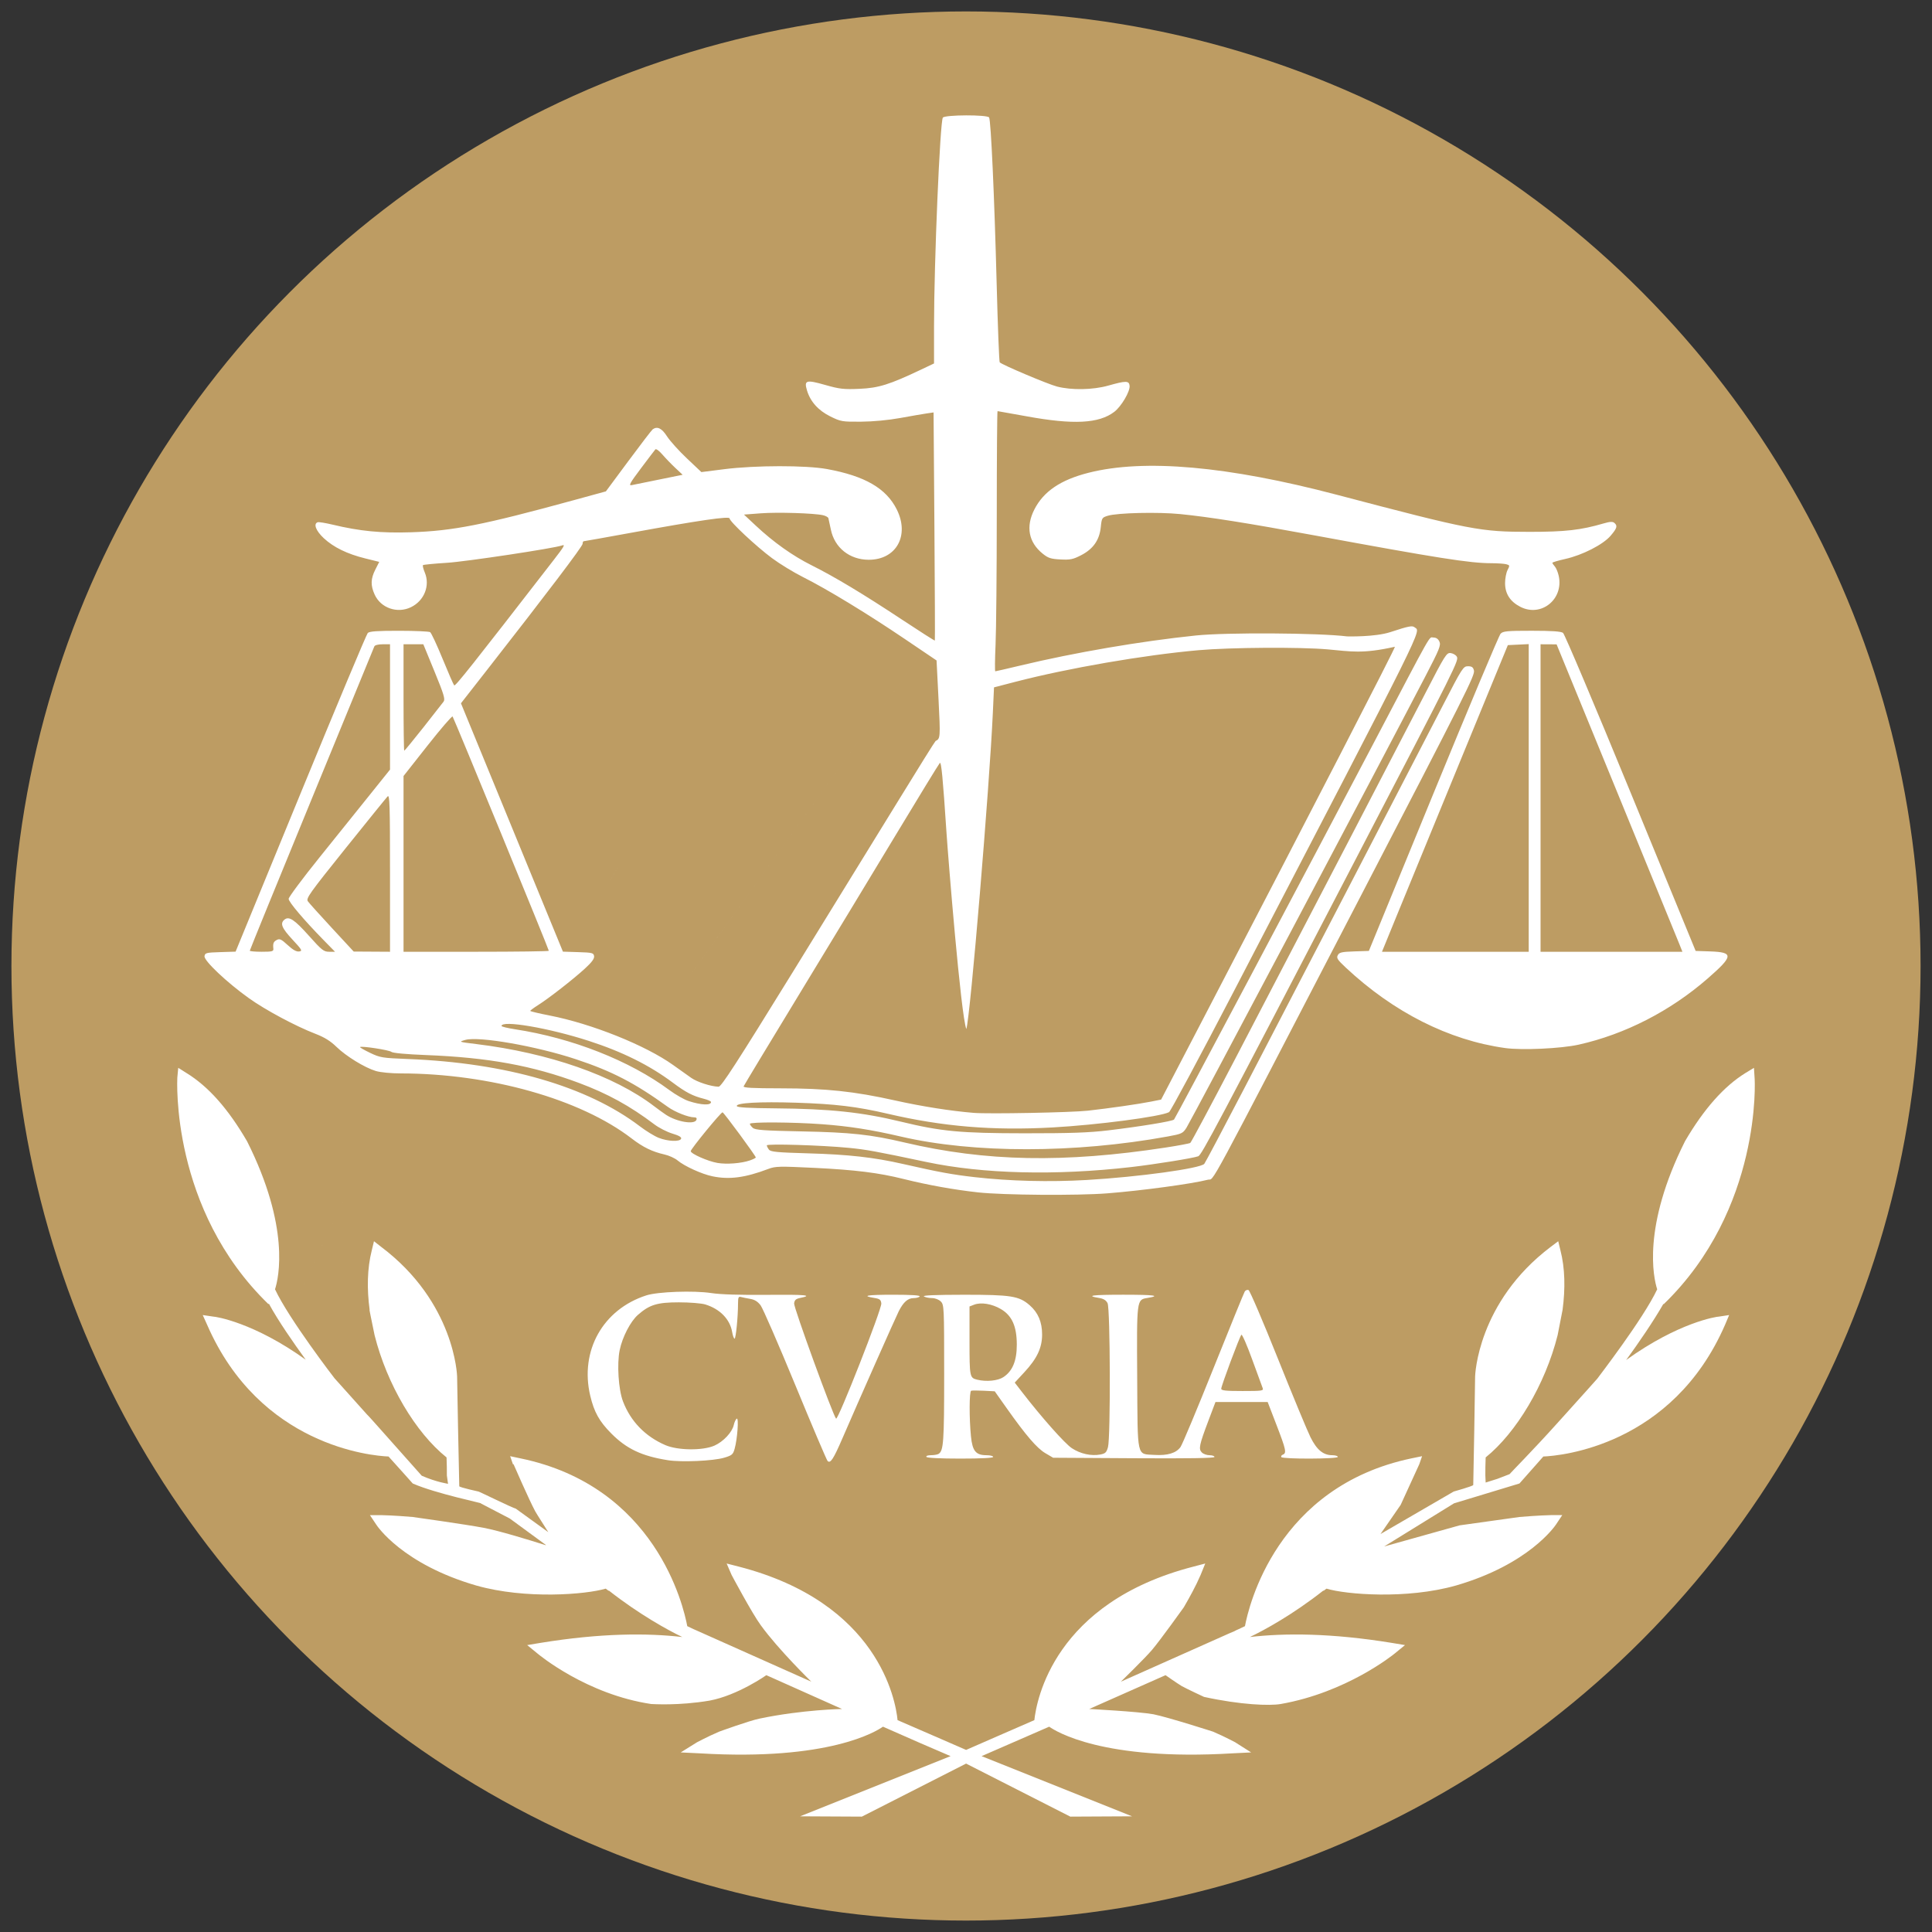
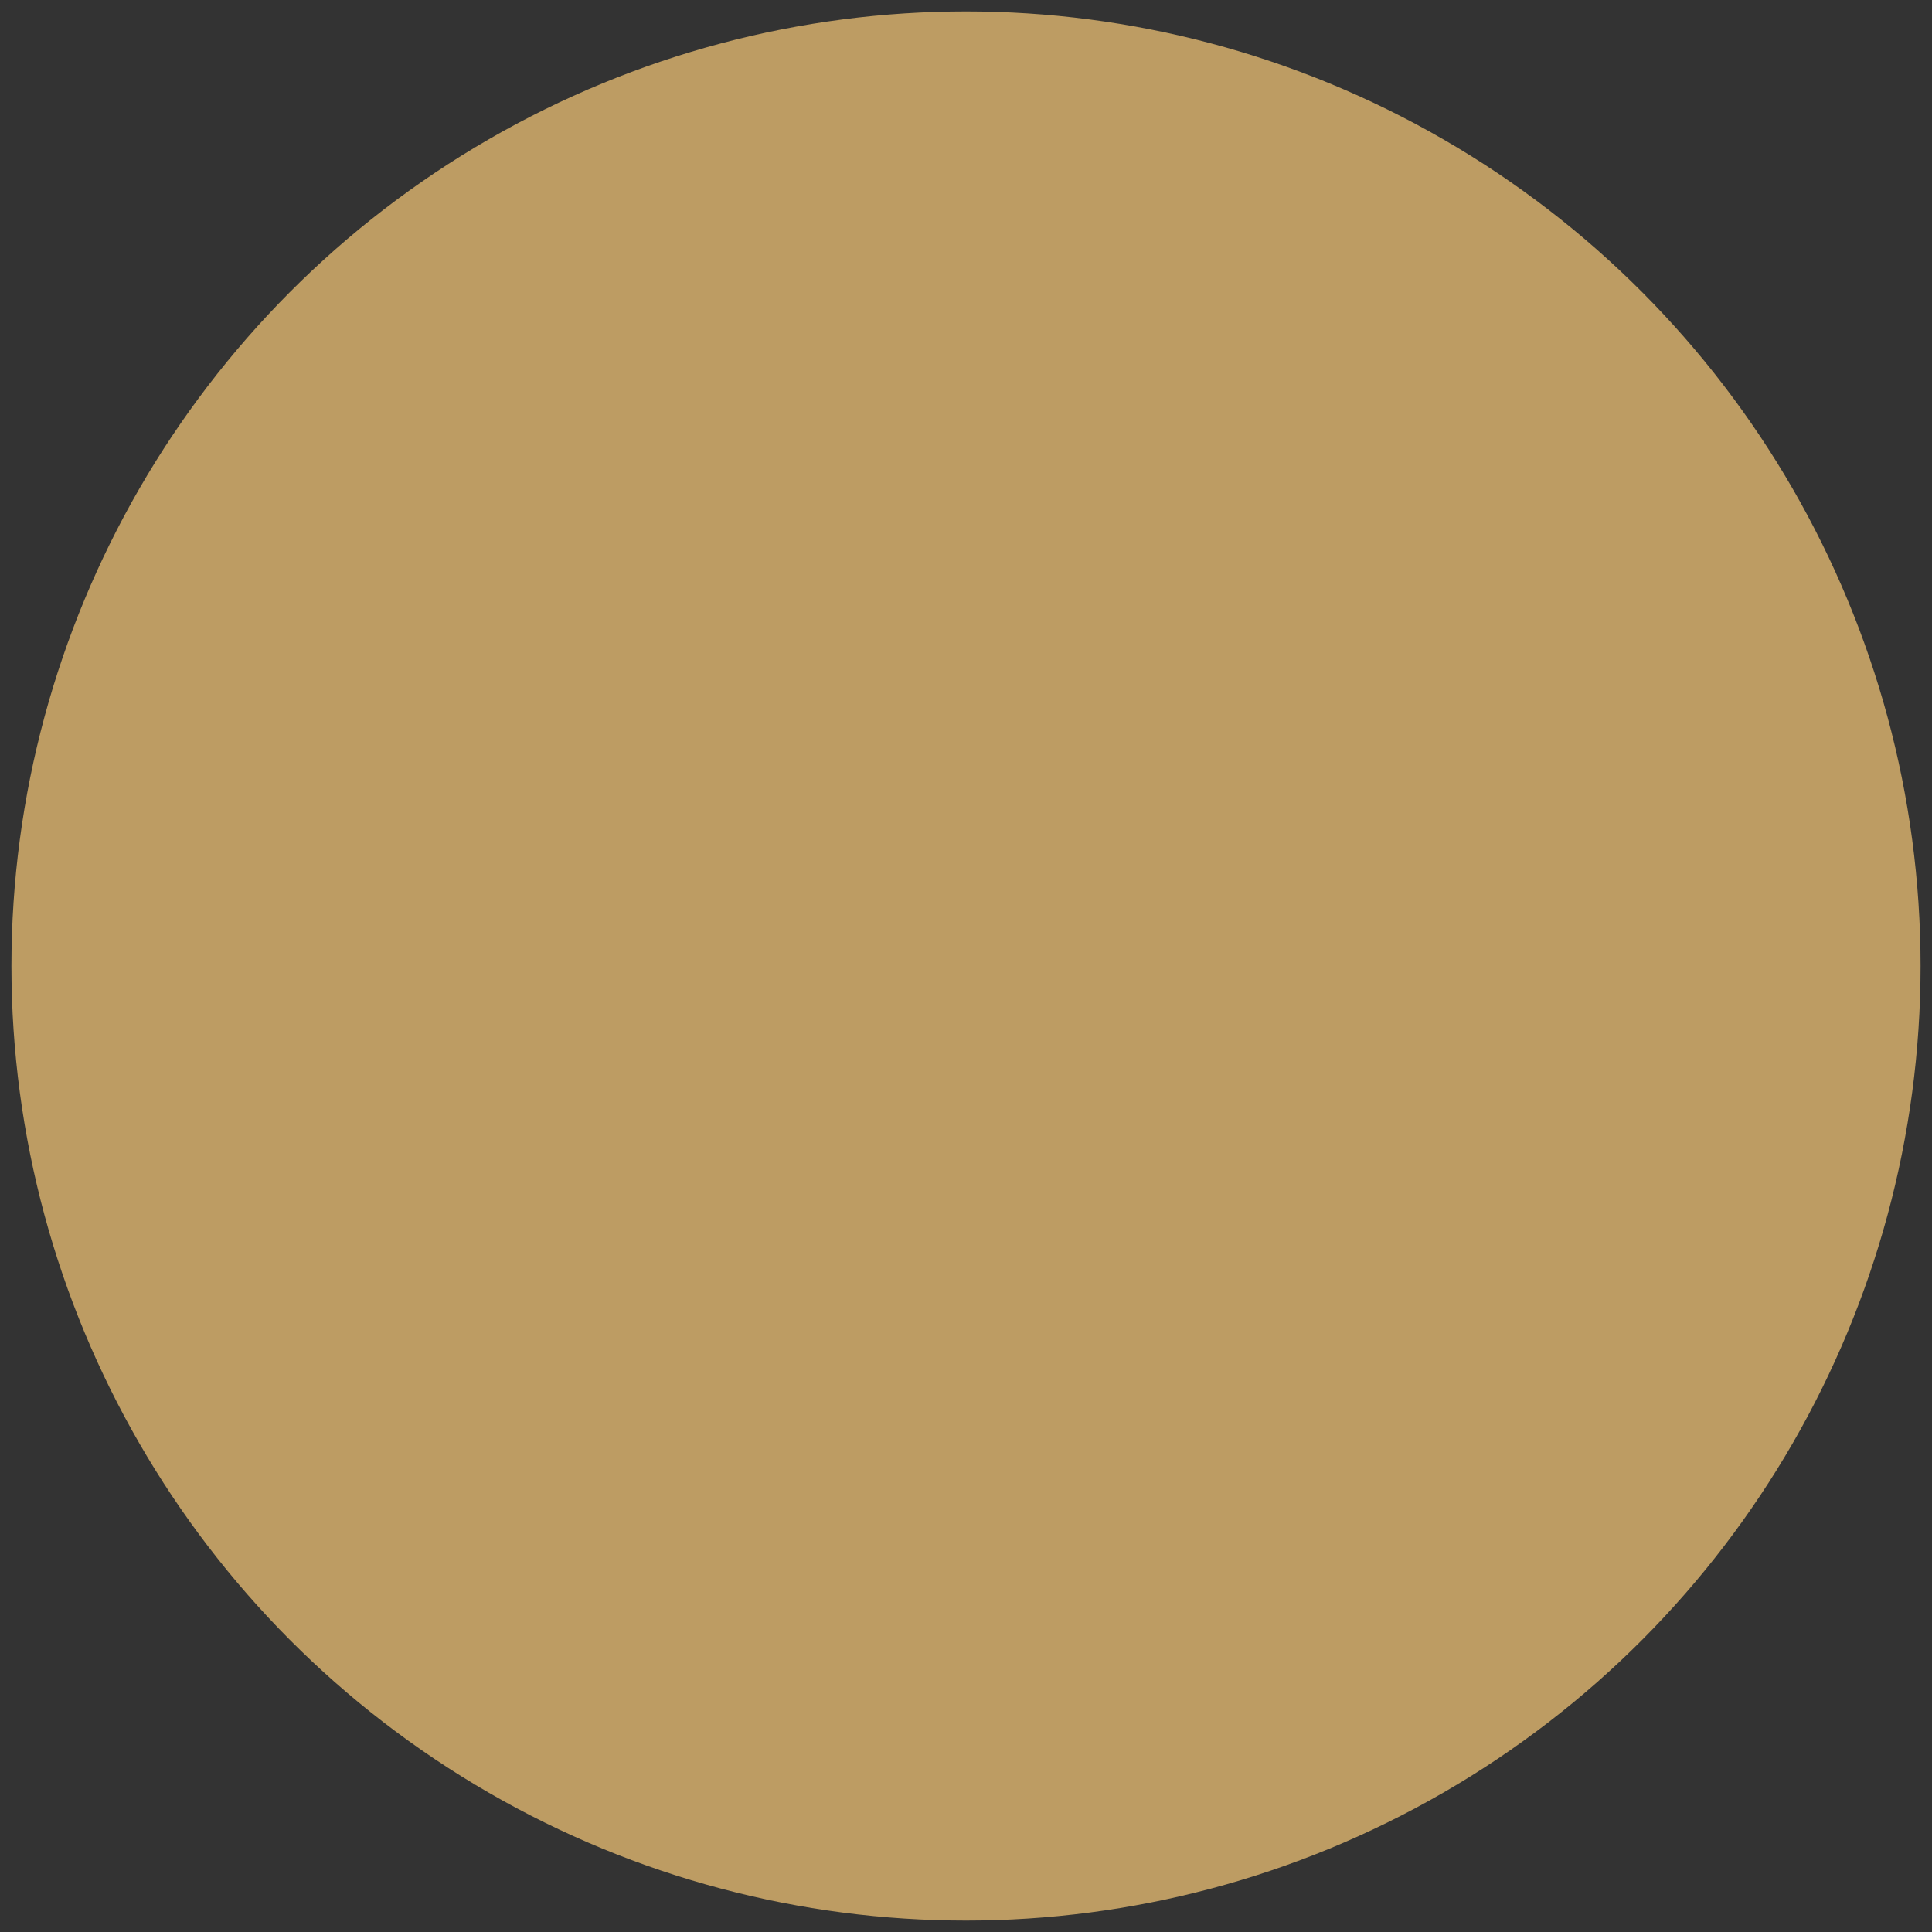
<svg xmlns="http://www.w3.org/2000/svg" width="845" height="845" viewBox="0 0 845 844.999">
  <rect x="0" y="0" width="845" height="844.999" fill="#333333" stroke="none" />
  <circle cx="422.5" cy="422.499" r="417.5" fill="#bd9c63" />
  <g transform="translate(1.519,-3.4157414e-4)" fill="#fff">
-     <path d="m 290.646,638.657 c -11.415,-1.796 -18.116,-4.958 -24.817,-11.71 -5.241,-5.282 -7.511,-9.36 -9.204,-16.542 -4.617,-19.581 5.536,-37.723 24.537,-43.844 5.02,-1.617 20.786,-2.178 28.411,-1.011 4.031,0.617 12.441,0.885 24.271,0.772 16.953,-0.161 20.494,0.168 14.631,1.357 -1.919,0.389 -2.487,0.905 -2.665,2.42 -0.205,1.747 16.941,48.825 18.345,50.37 0.834,0.918 20.065,-48.048 19.792,-50.393 -0.187,-1.609 -0.696,-2.013 -3.005,-2.385 -5.938,-0.957 -3.263,-1.417 8.241,-1.417 7.805,0 11.83,0.258 11.533,0.739 -0.251,0.406 -1.435,0.739 -2.63,0.739 -2.507,0 -4.472,1.724 -6.492,5.696 -1.398,2.75 -17.428,38.912 -24.661,55.635 -3.944,9.118 -5.262,11.128 -6.49,9.9 -0.413,-0.413 -6.77,-15.362 -14.127,-33.22 -7.357,-17.858 -14.177,-33.536 -15.155,-34.839 -1.24,-1.653 -2.614,-2.511 -4.536,-2.835 -1.516,-0.256 -3.339,-0.624 -4.05,-0.82 -1.086,-0.298 -1.294,0.156 -1.298,2.835 -0.008,5.868 -0.947,15.382 -1.518,15.382 -0.31,0 -0.788,-1.322 -1.061,-2.938 -0.938,-5.549 -5.368,-10.082 -11.753,-12.026 -1.668,-0.508 -6.847,-0.922 -11.526,-0.922 -9.49,0 -12.849,1.027 -17.922,5.481 -3.266,2.868 -6.792,9.674 -7.983,15.412 -1.252,6.032 -0.529,17.257 1.445,22.421 3.344,8.749 9.738,15.347 18.548,19.14 5.443,2.343 16.39,2.453 21.448,0.215 3.898,-1.724 7.766,-5.853 8.465,-9.035 0.273,-1.245 0.857,-2.486 1.297,-2.758 0.955,-0.59 0.284,8.889 -0.934,13.204 -0.699,2.474 -1.162,2.865 -4.595,3.885 -4.725,1.403 -18.63,2.021 -24.543,1.091 z M 403.673,637.211 c -0.269,-0.435 0.549,-0.744 1.988,-0.75 1.345,-0.006 2.84,-0.262 3.323,-0.569 2.181,-1.387 2.448,-5.196 2.448,-34.936 0,-29.262 -0.048,-30.296 -1.478,-31.726 -0.864,-0.864 -2.475,-1.483 -3.879,-1.489 -1.321,-0.006 -2.9,-0.334 -3.51,-0.728 -0.732,-0.473 5.183,-0.72 17.415,-0.728 20.784,-0.013 24.233,0.54 28.894,4.632 3.65,3.205 5.381,7.288 5.392,12.721 0.012,5.809 -2.187,10.505 -7.713,16.474 l -4.256,4.597 3.156,4.09 c 8.501,11.019 18.724,22.546 21.808,24.588 3.74,2.477 8.463,3.524 12.491,2.768 2.178,-0.409 2.679,-0.894 3.326,-3.224 1.17,-4.214 1.008,-60.604 -0.182,-62.955 -0.652,-1.288 -1.755,-1.972 -3.692,-2.287 -6.143,-0.999 -3.022,-1.418 10.555,-1.418 13.577,0 16.698,0.419 10.555,1.418 -4.703,0.764 -4.669,0.497 -4.46,34.948 0.216,35.635 -0.327,33.195 7.493,33.693 5.756,0.367 9.557,-0.777 11.459,-3.449 0.785,-1.102 7.28,-16.623 14.434,-34.491 7.154,-17.868 13.301,-32.952 13.659,-33.519 0.358,-0.567 1.101,-0.859 1.65,-0.647 0.549,0.211 6.304,13.643 12.789,29.849 6.485,16.206 12.923,31.737 14.306,34.513 2.768,5.557 5.58,7.876 9.556,7.88 1.321,0.002 2.401,0.335 2.401,0.742 0,0.936 -24.129,1.011 -24.706,0.077 -0.225,-0.364 0.088,-0.852 0.695,-1.085 1.679,-0.644 1.337,-2.22 -2.828,-13.032 l -3.843,-9.975 h -11.413 -11.413 l -3.076,8.143 c -4.038,10.689 -4.397,12.421 -2.885,13.933 0.66,0.66 2.174,1.2 3.364,1.2 1.19,0 2.164,0.345 2.164,0.766 0,0.521 -11.283,0.698 -35.284,0.554 l -35.284,-0.212 -3.398,-1.998 c -3.666,-2.155 -8.445,-7.708 -16.829,-19.554 l -5.317,-7.512 -4.793,-0.247 c -2.636,-0.136 -5.118,-0.136 -5.516,-2.7e-4 -0.839,0.286 -0.89,11.959 -0.086,19.985 0.642,6.414 2.142,8.217 6.834,8.217 1.581,0 2.874,0.333 2.874,0.739 0,0.467 -5.281,0.739 -14.365,0.739 -8.78,0 -14.543,-0.287 -14.822,-0.739 z m 147.061,-30.111 c -0.282,-0.711 -2.361,-6.382 -4.62,-12.602 -2.259,-6.22 -4.367,-11.041 -4.683,-10.714 -0.773,0.798 -8.816,22.336 -8.816,23.607 0,0.791 1.966,1.002 9.316,1.002 8.575,0 9.275,-0.103 8.803,-1.293 z m -113.364,-4.809 c 3.992,-2.653 5.837,-7.145 5.829,-14.19 -0.01,-8.038 -2.107,-12.71 -6.989,-15.571 -3.896,-2.283 -8.664,-3.062 -11.661,-1.904 l -2.032,0.785 v 15.076 c 0,15.753 0.076,16.14 3.325,16.939 4.042,0.993 9.072,0.499 11.529,-1.134 z m -11.153,-80.783 c -10.347,-1.127 -22.045,-3.231 -32.519,-5.849 -10.901,-2.725 -21.107,-3.995 -39.163,-4.876 -15.111,-0.737 -16.929,-0.696 -19.951,0.451 -10.198,3.871 -17.118,4.784 -24.533,3.238 -4.655,-0.971 -12.249,-4.431 -15.23,-6.939 -1.173,-0.987 -3.757,-2.159 -5.742,-2.603 -5.288,-1.185 -9.369,-3.175 -14.313,-6.979 -22.427,-17.257 -62.046,-28.428 -100.965,-28.468 -4.286,-0.004 -8.938,-0.453 -10.94,-1.056 -4.895,-1.473 -13.015,-6.463 -17.284,-10.621 -2.574,-2.507 -5.194,-4.129 -9.091,-5.629 -8.66,-3.332 -21.88,-10.403 -29.121,-15.577 -9.679,-6.915 -19.718,-16.412 -19.436,-18.386 0.207,-1.453 0.732,-1.588 6.909,-1.783 l 6.685,-0.21 28.414,-69.192 c 15.628,-38.056 28.853,-69.633 29.39,-70.172 0.736,-0.739 4.098,-0.977 13.67,-0.969 6.981,0.006 13.105,0.273 13.608,0.592 0.503,0.319 2.948,5.551 5.434,11.627 2.486,6.075 4.776,11.32 5.089,11.655 0.486,0.52 7.583,-8.42 43.386,-54.657 4.801,-6.2 5.32,-7.107 3.736,-6.532 -3.447,1.252 -41.97,7.064 -50.233,7.579 -5.581,0.348 -10.323,0.809 -10.539,1.025 -0.216,0.216 0.145,1.679 0.801,3.251 2.387,5.712 -0.263,12.337 -6.056,15.141 -5.971,2.891 -13.204,0.381 -15.879,-5.509 -1.832,-4.033 -1.754,-6.893 0.297,-10.944 l 1.704,-3.366 -6.024,-1.487 c -7.985,-1.971 -13.966,-4.887 -18.254,-8.898 -3.441,-3.219 -4.604,-6.293 -2.63,-6.951 0.486,-0.162 3.396,0.307 6.466,1.042 12.015,2.877 21.205,3.771 34.399,3.344 18.289,-0.591 31.622,-3.221 71.035,-14.013 l 14.138,-3.871 9.861,-13.301 c 5.423,-7.315 10.201,-13.545 10.616,-13.843 2.008,-1.443 3.987,-0.472 6.26,3.07 1.283,2 5.191,6.336 8.683,9.636 l 6.35,6 10.052,-1.272 c 13.561,-1.716 35.695,-1.74 44.913,-0.05 16.573,3.04 25.874,8.427 30.486,17.658 5.713,11.432 -0.225,22.058 -12.301,22.012 -8.337,-0.032 -14.897,-5.272 -16.518,-13.196 -0.467,-2.284 -0.953,-4.524 -1.079,-4.978 -0.126,-0.454 -1.171,-1.041 -2.322,-1.304 -3.959,-0.904 -19.875,-1.395 -27.235,-0.84 l -7.371,0.556 5.172,4.836 c 7.77,7.264 16.117,13.198 24.37,17.324 10.156,5.077 22.504,12.495 39.449,23.699 7.871,5.204 14.392,9.363 14.492,9.241 0.1,-0.122 0.015,-22.622 -0.188,-50 l -0.369,-49.779 -3.039,0.444 c -1.671,0.244 -6.863,1.14 -11.536,1.991 -5.212,0.949 -11.839,1.572 -17.139,1.612 -8.288,0.061 -8.837,-0.032 -13.439,-2.298 -5.241,-2.58 -8.744,-6.485 -10.211,-11.384 -1.338,-4.465 -0.376,-4.754 7.954,-2.39 6.345,1.8 8.074,1.996 15.015,1.699 8.364,-0.357 13.126,-1.847 27.067,-8.468 l 5.531,-2.627 0.004,-16.359 c 0.008,-27.951 2.621,-89.642 3.862,-91.175 1.014,-1.252 19.453,-1.309 20.223,-0.063 0.8,1.294 2.308,34.469 3.303,72.662 0.487,18.695 1.09,34.197 1.34,34.449 1.113,1.123 21.06,9.55 25.053,10.585 6.351,1.646 15.711,1.479 22.373,-0.399 7.819,-2.204 9.142,-2.194 9.382,0.07 0.259,2.451 -3.615,9.039 -6.7,11.392 -6.733,5.135 -17.877,5.703 -38.365,1.953 -6.796,-1.244 -12.506,-2.262 -12.689,-2.262 -0.183,0 -0.336,20.365 -0.34,45.255 -0.004,24.89 -0.242,50.494 -0.529,56.897 -0.287,6.403 -0.342,11.642 -0.123,11.642 0.219,0 5.17,-1.141 11.002,-2.535 23.943,-5.725 52.617,-10.632 76.737,-13.133 13.354,-1.384 53.71,-1.142 66.134,0.397 0,0 12.174,0.346 18.964,-1.888 7.892,-2.595 9.542,-2.925 10.53,-2.105 2.735,2.27 6.855,-6.033 -78.795,158.763 -15.058,28.972 -27.914,52.961 -28.571,53.311 -3.714,1.977 -31.476,5.616 -51.071,6.695 -26.097,1.437 -47.939,-0.383 -72.01,-6.003 -13.43,-3.135 -22.892,-4.277 -39.937,-4.821 -16.147,-0.515 -26.492,0.07 -26.025,1.473 0.203,0.611 5.047,0.895 16.85,0.991 23.796,0.192 37.923,1.691 54.969,5.833 17.533,4.26 25.995,5.056 53.961,5.075 20.179,0.014 28.242,-0.268 36.69,-1.282 14.212,-1.707 28.026,-3.978 28.753,-4.728 0.613,-0.632 60.202,-113.009 87.497,-165.009 26.266,-50.039 23.874,-45.813 25.936,-45.813 1.212,0 2.096,0.6 2.638,1.79 0.72,1.581 0.018,3.323 -6.031,14.963 -19.7,37.905 -102.447,194.267 -104.578,197.615 -1.606,2.523 -2.048,2.731 -8.221,3.86 -40.535,7.414 -84.907,7.431 -116.662,0.045 -12.882,-2.996 -22.806,-4.553 -34.46,-5.407 -12.938,-0.948 -31.635,-1.048 -31.635,-0.171 0,0.343 0.582,1.137 1.293,1.764 1.071,0.943 4.725,1.208 21.244,1.539 21.706,0.436 30.177,1.35 45.161,4.873 35.478,8.343 69.757,9.002 114.155,2.196 5.53,-0.848 10.376,-1.757 10.77,-2.02 0.394,-0.263 9.213,-16.772 19.598,-36.686 32.062,-61.479 73.802,-141.741 83.314,-160.203 8.48,-16.459 9.183,-17.576 10.939,-17.365 1.032,0.124 2.239,0.804 2.681,1.51 1.033,1.649 0.523,2.673 -43.91,88.125 -61.492,118.262 -67.667,129.912 -69.145,130.456 -2.289,0.843 -19.179,3.555 -29.473,4.734 -32.993,3.778 -64.697,2.985 -89.41,-2.235 -22.2,-4.689 -26.36,-5.447 -33.971,-6.188 -11.851,-1.153 -35.862,-1.879 -35.834,-1.083 0.013,0.369 0.429,1.201 0.924,1.849 0.755,0.988 3.516,1.252 17.156,1.64 17.616,0.501 28.694,1.739 41.38,4.625 15.845,3.605 21.605,4.665 31.435,5.786 15.369,1.752 32.757,2.19 49.107,1.237 22.603,-1.318 49.666,-5.041 51.344,-7.063 0.435,-0.524 8.297,-15.373 17.471,-32.996 20.142,-38.696 74.997,-144.467 87.034,-167.819 8.292,-16.087 8.757,-16.81 10.816,-16.81 1.671,0 2.253,0.407 2.609,1.824 0.518,2.065 -3.038,9.146 -50.844,101.256 -68,131.015 -62.444,120.708 -65.485,121.491 -7.06,1.817 -28.872,4.773 -43.999,5.963 -13.151,1.035 -45.443,0.795 -56.599,-0.42 z m -99.761,-13.973 c 1.422,-0.491 2.586,-1.076 2.586,-1.3 0,-0.695 -14.01,-19.719 -14.539,-19.742 -0.742,-0.032 -13.91,16.049 -13.91,16.988 0,1.128 7.469,4.427 11.661,5.15 4.019,0.694 10.455,0.197 14.202,-1.096 z m -30.074,-9.492 c 0.261,-0.681 -0.934,-1.383 -3.836,-2.252 -2.319,-0.695 -5.862,-2.509 -7.874,-4.031 -10.644,-8.054 -20.426,-13.431 -32.927,-18.1 -20.343,-7.599 -39.773,-11.148 -66.823,-12.204 -8.759,-0.342 -14.636,-0.88 -15.259,-1.398 -0.99,-0.822 -13.127,-2.684 -13.707,-2.103 -0.161,0.161 1.808,1.298 4.377,2.527 4.406,2.107 5.338,2.26 16.493,2.696 43.078,1.687 78.575,11.987 101.557,29.468 2.666,2.028 6.344,4.279 8.173,5.002 4.018,1.589 9.288,1.801 9.827,0.395 z m 6.696,-8.247 c 0.288,-0.75 -0.037,-1.108 -1.004,-1.108 -2.519,0 -8.41,-2.332 -11.456,-4.535 -14.488,-10.478 -24.42,-15.629 -40.271,-20.884 -17.287,-5.731 -42.431,-10.123 -48.336,-8.443 -3.003,0.854 -2.978,0.864 4.74,1.807 31.852,3.892 60.32,13.829 77.759,27.14 1.814,1.384 4.182,3.097 5.264,3.805 4.749,3.112 12.467,4.398 13.304,2.218 z m 171.163,-4.013 c 9.303,-1.031 22.22,-2.887 27.676,-3.976 l 4.4,-0.879 20.192,-38.793 c 46.026,-88.426 82.372,-158.96 82.067,-159.264 -14.305,3.208 -19.302,2.035 -29.408,1.145 -12.037,-1.063 -42.528,-0.869 -56.447,0.359 -23.878,2.106 -57.033,7.832 -80.254,13.859 l -9.237,2.397 -0.505,11.084 c -1.478,32.441 -9.809,132.552 -11.596,138.363 -2.393,-6.004 -7.941,-74.791 -8.691,-86.086 -1.559,-23.644 -2.264,-30.997 -2.906,-30.296 -0.467,0.509 -9.268,14.891 -19.558,31.96 -10.29,17.069 -29.332,48.492 -42.315,69.828 -12.983,21.336 -23.754,39.18 -23.936,39.652 -0.245,0.637 3.939,0.861 16.165,0.867 19.887,0.01 32.178,1.314 50.116,5.314 11.68,2.605 24.283,4.593 34.36,5.421 6.551,0.538 42.636,-0.153 49.877,-0.956 z M 309.46,481.987 c 0,-0.347 -1.413,-0.985 -3.14,-1.418 -4.837,-1.211 -7.861,-2.777 -13.485,-6.984 -10.287,-7.694 -22.126,-13.578 -36.946,-18.365 -17.482,-5.646 -38.055,-9.151 -38.055,-6.482 0,0.292 2.648,0.936 5.885,1.432 25.023,3.831 50.104,13.707 67.491,26.576 2.764,2.046 6.588,4.223 8.498,4.839 5.521,1.78 9.753,1.954 9.753,0.402 z m 35.449,-56.32 c 16.855,-27.316 37.781,-61.303 46.501,-75.527 8.72,-14.224 16.044,-25.951 16.275,-26.059 2.09,-0.978 2.127,-1.498 1.279,-18.252 l -0.859,-16.964 -14.04,-9.491 c -16.389,-11.08 -33.885,-21.717 -44.35,-26.965 -4.072,-2.042 -10.169,-5.762 -13.547,-8.268 -6.96,-5.16 -18.581,-16.038 -18.581,-17.393 0,-1.103 -13.374,0.842 -42.928,6.242 -11.215,2.049 -20.608,3.726 -20.875,3.726 -0.266,0 -0.484,0.509 -0.484,1.131 0,1.07 -15.505,21.533 -41.531,54.813 l -11.679,14.934 22.302,54.314 22.302,54.314 6.704,0.211 c 6.172,0.194 6.721,0.334 6.926,1.765 0.157,1.103 -1.023,2.693 -4.064,5.474 -5.143,4.704 -15.739,12.961 -20.457,15.942 -1.874,1.184 -3.406,2.319 -3.404,2.522 0.002,0.203 3.812,1.111 8.466,2.018 18.367,3.579 41.9,13.002 53.967,21.61 2.845,2.029 6.427,4.575 7.961,5.658 2.613,1.844 8.651,3.795 11.99,3.875 1.171,0.028 7.836,-10.269 32.124,-49.63 z M 181.626,453.815 c -121.084,260.79 -60.542,130.395 0,0 z m 241.228,-51.212 c 0,-3.7e-4 10e-4,4.4e-4 10e-4,7e-5 z m -304.814,12.377 c -0.242,-2.384 0.03,-3.084 1.509,-3.875 1.241,-0.664 1.985,-0.313 4.762,2.247 2.271,2.094 3.82,2.96 4.995,2.793 1.559,-0.221 1.313,-0.662 -2.915,-5.211 -4.686,-5.042 -5.499,-7.05 -3.519,-8.693 1.98,-1.643 4.349,-0.088 10.703,7.024 5.65,6.324 6.512,7.007 8.847,7.007 h 2.587 l -4.885,-4.988 c -8.726,-8.91 -15.396,-16.776 -15.396,-18.156 0,-0.743 6.068,-8.89 13.484,-18.106 7.416,-9.216 17.392,-21.63 22.168,-27.586 l 8.684,-10.831 v -27.409 -27.409 h -3.246 c -1.912,0 -3.394,0.38 -3.606,0.924 -0.198,0.508 -12.537,30.557 -27.419,66.776 -14.882,36.219 -27.059,66.062 -27.059,66.318 0,0.256 2.349,0.466 5.219,0.466 4.528,0 5.201,-0.171 5.087,-1.293 z m 51.024,-33.225 c 0,-29.738 -0.144,-34.368 -1.043,-33.436 -0.574,0.595 -8.878,10.847 -18.454,22.782 -15.697,19.563 -17.316,21.836 -16.443,23.083 0.533,0.76 5.263,6.02 10.511,11.688 l 9.542,10.306 7.943,0.048 7.943,0.048 z m 69.459,34.096 c 0,-0.685 -41.558,-101.864 -42.093,-102.482 -0.269,-0.31 -5.206,5.421 -10.971,12.736 l -10.483,13.3 v 38.434 38.434 h 31.774 c 17.476,0 31.774,-0.19 31.774,-0.423 z m -54.923,-97.626 c 4.401,-5.564 8.409,-10.68 8.907,-11.368 0.755,-1.043 0.092,-3.231 -3.985,-13.159 l -4.891,-11.908 h -4.328 -4.328 v 23.276 c 0,12.802 0.14,23.276 0.312,23.276 0.171,0 3.912,-4.553 8.313,-10.117 z m 176.064,-96.539 c -239.776,415.543 -119.888,207.771 0,0 z m -72.849,-11.956 10.238,-2.074 -3.22,-3.02 c -1.771,-1.661 -4.326,-4.308 -5.677,-5.881 -1.351,-1.574 -2.714,-2.571 -3.029,-2.217 -0.315,0.355 -3.164,4.101 -6.332,8.326 -4.884,6.513 -5.49,7.624 -3.989,7.311 0.974,-0.203 6.378,-1.303 12.008,-2.444 z m 195.407,-36.474 c -321.482,447.829 -160.741,223.914 0,0 z M 656.754,458.38 c -24.617,-3.435 -48.749,-15.621 -69.664,-35.178 -3.657,-3.419 -4.159,-4.199 -3.499,-5.432 0.658,-1.229 1.711,-1.471 7.181,-1.653 l 6.411,-0.213 28.189,-68.72 c 15.504,-37.796 28.741,-69.302 29.416,-70.013 1.074,-1.132 2.779,-1.293 13.648,-1.293 8.778,0 12.787,0.271 13.669,0.924 0.687,0.508 14.018,32.014 29.624,70.013 l 28.375,69.089 6.288,0.213 c 10.434,0.353 10.291,1.989 -1.03,11.856 -16.351,14.25 -36.196,24.42 -56.464,28.936 -7.7,1.715 -24.79,2.498 -32.143,1.472 z m 10.345,-109.385 v -67.277 l -4.564,0.22 -4.564,0.22 -21.71,52.833 c -11.941,29.058 -24.328,59.234 -27.527,67.057 l -5.816,14.224 h 32.091 32.091 z m 65.936,64.045 c -0.704,-1.778 -13.085,-32.029 -27.513,-67.224 l -26.232,-63.992 -3.51,-0.018 -3.51,-0.018 v 67.242 67.242 h 31.022 31.022 z M 663.41,265.396 c -4.458,-2.297 -6.656,-5.716 -6.656,-10.354 0,-1.992 0.489,-4.567 1.086,-5.722 1.026,-1.984 0.995,-2.124 -0.554,-2.539 -0.902,-0.242 -3.867,-0.444 -6.59,-0.45 -9.393,-0.019 -23.177,-2.19 -77.44,-12.196 -28.949,-5.338 -45.952,-8.033 -58.637,-9.295 -9.652,-0.96 -27.397,-0.551 -31.594,0.729 -2.575,0.785 -2.683,0.96 -3.102,5.016 -0.583,5.649 -3.329,9.55 -8.643,12.278 -3.505,1.799 -4.735,2.049 -9.006,1.825 -4.211,-0.22 -5.364,-0.596 -7.759,-2.532 -6.176,-4.991 -7.46,-11.812 -3.64,-19.322 4.022,-7.906 11.477,-12.956 23.709,-16.059 24.354,-6.178 60.87,-2.939 108.646,9.636 58.76,15.466 62.572,16.199 84.237,16.205 15.653,0.004 22.423,-0.768 32.444,-3.698 2.688,-0.786 3.882,-0.847 4.618,-0.236 1.524,1.265 1.218,2.331 -1.625,5.653 -3.306,3.862 -12.344,8.477 -19.892,10.156 -3.063,0.681 -5.569,1.429 -5.569,1.661 0,0.232 0.48,0.952 1.066,1.599 0.586,0.648 1.356,2.503 1.71,4.122 2.239,10.234 -7.689,18.221 -16.809,13.522 z" transform="translate(0,-5.6201172e-5)" />
-     <path d="m 709.719,594.835 c 5.426,-7.461 11.938,-16.958 16.28,-24.555 l 0.137,0.137 c 43.006,-41.648 39.884,-98.49 39.748,-99.035 l -0.271,-4.341 -3.799,2.306 c -9.361,5.834 -18.043,15.601 -26.318,29.71 -18.857,37.577 -13.838,59.829 -12.21,64.847 -6.105,13.024 -26.047,38.8 -26.183,39.071 0,0 -6.512,7.326 -14.245,15.873 -1.222,1.356 -2.442,2.713 -3.799,4.205 -9.632,10.717 -19.942,21.164 -20.35,21.706 l -5.291,2.035 -5.155,1.628 -0.137,-3.12 c 0,-2.306 0,-4.884 0.137,-7.868 13.431,-10.853 26.047,-31.881 31.474,-53.453 l 2.17,-11.124 c 1.222,-9.225 1.085,-18.179 -0.951,-26.047 l -0.951,-3.934 -3.256,2.442 c -32.152,24.284 -33.101,56.436 -33.101,56.706 0,2.713 -0.679,42.599 -0.814,47.483 -0.271,0.542 -8.547,2.849 -8.547,2.849 l -32.016,18.586 8.818,-12.752 8.14,-17.772 1.222,-3.527 -4.612,0.948 c -59.013,12.345 -71.224,64.712 -72.853,73.394 -2.306,1.085 -3.663,1.764 -3.799,1.764 -0.137,0.137 -1.222,0.679 -2.985,1.356 l -47.482,21.164 c 0,0 10.446,-10.175 13.566,-13.838 3.799,-4.477 13.973,-18.721 13.973,-18.721 2.578,-4.477 5.155,-9.089 7.326,-14.109 l 2.036,-5.02 -5.155,1.356 c -61.048,15.737 -68.647,58.471 -69.595,67.153 -11.667,5.019 -21.977,9.632 -29.846,13.024 -7.868,-3.392 -18.314,-8.004 -29.982,-13.024 -0.814,-8.683 -8.411,-51.417 -69.459,-67.153 l -5.291,-1.356 2.17,5.02 c 0,0 8.954,16.822 12.753,21.977 7.868,10.853 22.113,24.691 22.113,24.691 l -50.466,-22.52 c -0.137,0 -1.493,-0.677 -3.799,-1.764 -1.628,-8.818 -13.838,-61.184 -72.988,-73.394 l -4.477,-0.948 1.222,3.527 h 0.271 c 0,0 6.783,15.601 9.496,20.621 1.085,1.899 3.527,5.562 5.698,9.089 l -14.245,-10.31 c -1.085,-0.137 -16.28,-7.597 -16.28,-7.461 0,0 -8.14,-1.764 -8.411,-2.307 -0.137,-5.019 -0.951,-45.312 -0.951,-48.024 0,-0.271 -0.951,-32.423 -33.237,-56.706 l -3.12,-2.442 -0.951,3.934 c -2.036,8.004 -2.17,16.958 -0.951,26.047 -0.271,-0.408 0.679,3.663 2.17,11.124 5.426,21.57 17.907,42.599 31.474,53.453 0.137,2.985 0.137,5.562 0.137,7.868 0.408,3.392 0.543,3.663 0.543,3.663 0,0 -5.02,-0.679 -11.531,-3.527 L 163.264,623.325 c -1.493,-1.627 -2.849,-3.256 -4.341,-4.748 l -14.109,-15.737 c -0.137,-0.137 -19.942,-25.911 -26.047,-38.935 1.628,-5.02 6.648,-27.133 -12.209,-64.712 C 98.281,484.948 89.599,475.18 80.102,469.347 l -3.663,-2.306 -0.408,4.341 c 0,0.543 -3.12,57.384 39.884,99.035 l 0.137,-0.271 c 4.206,7.733 10.853,17.229 16.144,24.555 C 109.54,578.421 92.854,575.843 91.766,575.843 l -4.612,-0.677 1.899,4.205 c 23.063,53.043 72.036,57.384 79.364,57.658 5.698,6.376 10.039,11.124 10.582,11.803 10.175,4.477 31.61,8.818 29.71,8.682 l 12.752,6.648 15.737,11.531 v 0.137 c -7.733,-2.442 -20.621,-6.376 -27.133,-7.597 -7.733,-1.493 -31.067,-4.748 -31.067,-4.748 -8.004,-0.679 -13.159,-0.814 -13.838,-0.814 h -4.884 l 2.713,4.07 c 0.408,0.679 11.531,17.365 43.819,26.726 21.57,6.105 47.889,3.934 56.571,1.356 0.679,0.408 1.085,0.814 1.222,0.951 l 0.137,-0.137 c 13.295,10.446 25.911,17.365 32.152,20.349 -15.33,-1.764 -35.542,-1.764 -62.135,2.578 l -5.698,0.95 4.477,3.663 c 0.814,0.679 21.57,17.907 49.789,22.113 0.814,0 11.803,0.814 25.505,-1.493 12.345,-2.307 24.826,-11.124 24.826,-11.124 l 33.101,14.787 c 0,0 -17.229,0.271 -36.088,4.206 -4.612,0.951 -17.636,5.698 -17.636,5.698 -5.698,2.442 -9.225,4.477 -9.632,4.612 l -7.19,4.477 8.411,0.408 c 56.436,3.392 77.194,-9.632 80.041,-11.667 10.989,4.884 21.299,9.361 29.574,12.888 l -65.795,26.318 26.997,0.137 45.583,-23.198 45.583,23.198 26.997,-0.137 -65.795,-26.318 c 8.14,-3.527 18.45,-8.004 29.574,-12.888 2.849,2.035 23.47,15.058 80.041,11.667 l 8.276,-0.408 -7.054,-4.477 c -0.408,-0.137 -3.934,-2.17 -9.632,-4.613 0,0 -19.4,-6.24 -26.047,-7.597 -6.919,-1.222 -28.082,-2.307 -28.082,-2.307 l 33.373,-14.787 c 0,0 5.019,3.527 7.054,4.748 2.17,1.222 9.768,4.748 9.768,4.748 16.144,3.527 28.761,3.934 33.509,3.12 28.76,-5.019 49.111,-21.435 49.924,-22.113 l 4.477,-3.663 -5.698,-0.95 c -26.59,-4.341 -46.941,-4.341 -62.135,-2.578 6.241,-2.985 18.721,-9.768 32.152,-20.349 l 0.137,0.137 c 0.137,-0.137 0.543,-0.543 1.222,-0.951 8.547,2.578 35.001,4.748 56.571,-1.356 31.881,-9.225 43.277,-25.912 43.819,-26.726 l 2.713,-4.07 h -5.02 c -0.543,0 -5.698,0.137 -13.702,0.814 l -26.183,3.663 -32.966,9.225 30.524,-18.857 28.625,-8.682 10.446,-11.803 c 7.326,-0.271 56.436,-4.612 79.5,-57.658 l 1.764,-4.206 -4.477,0.679 c -1.085,0 -17.772,2.578 -40.564,18.993" />
-   </g>
+     </g>
</svg>